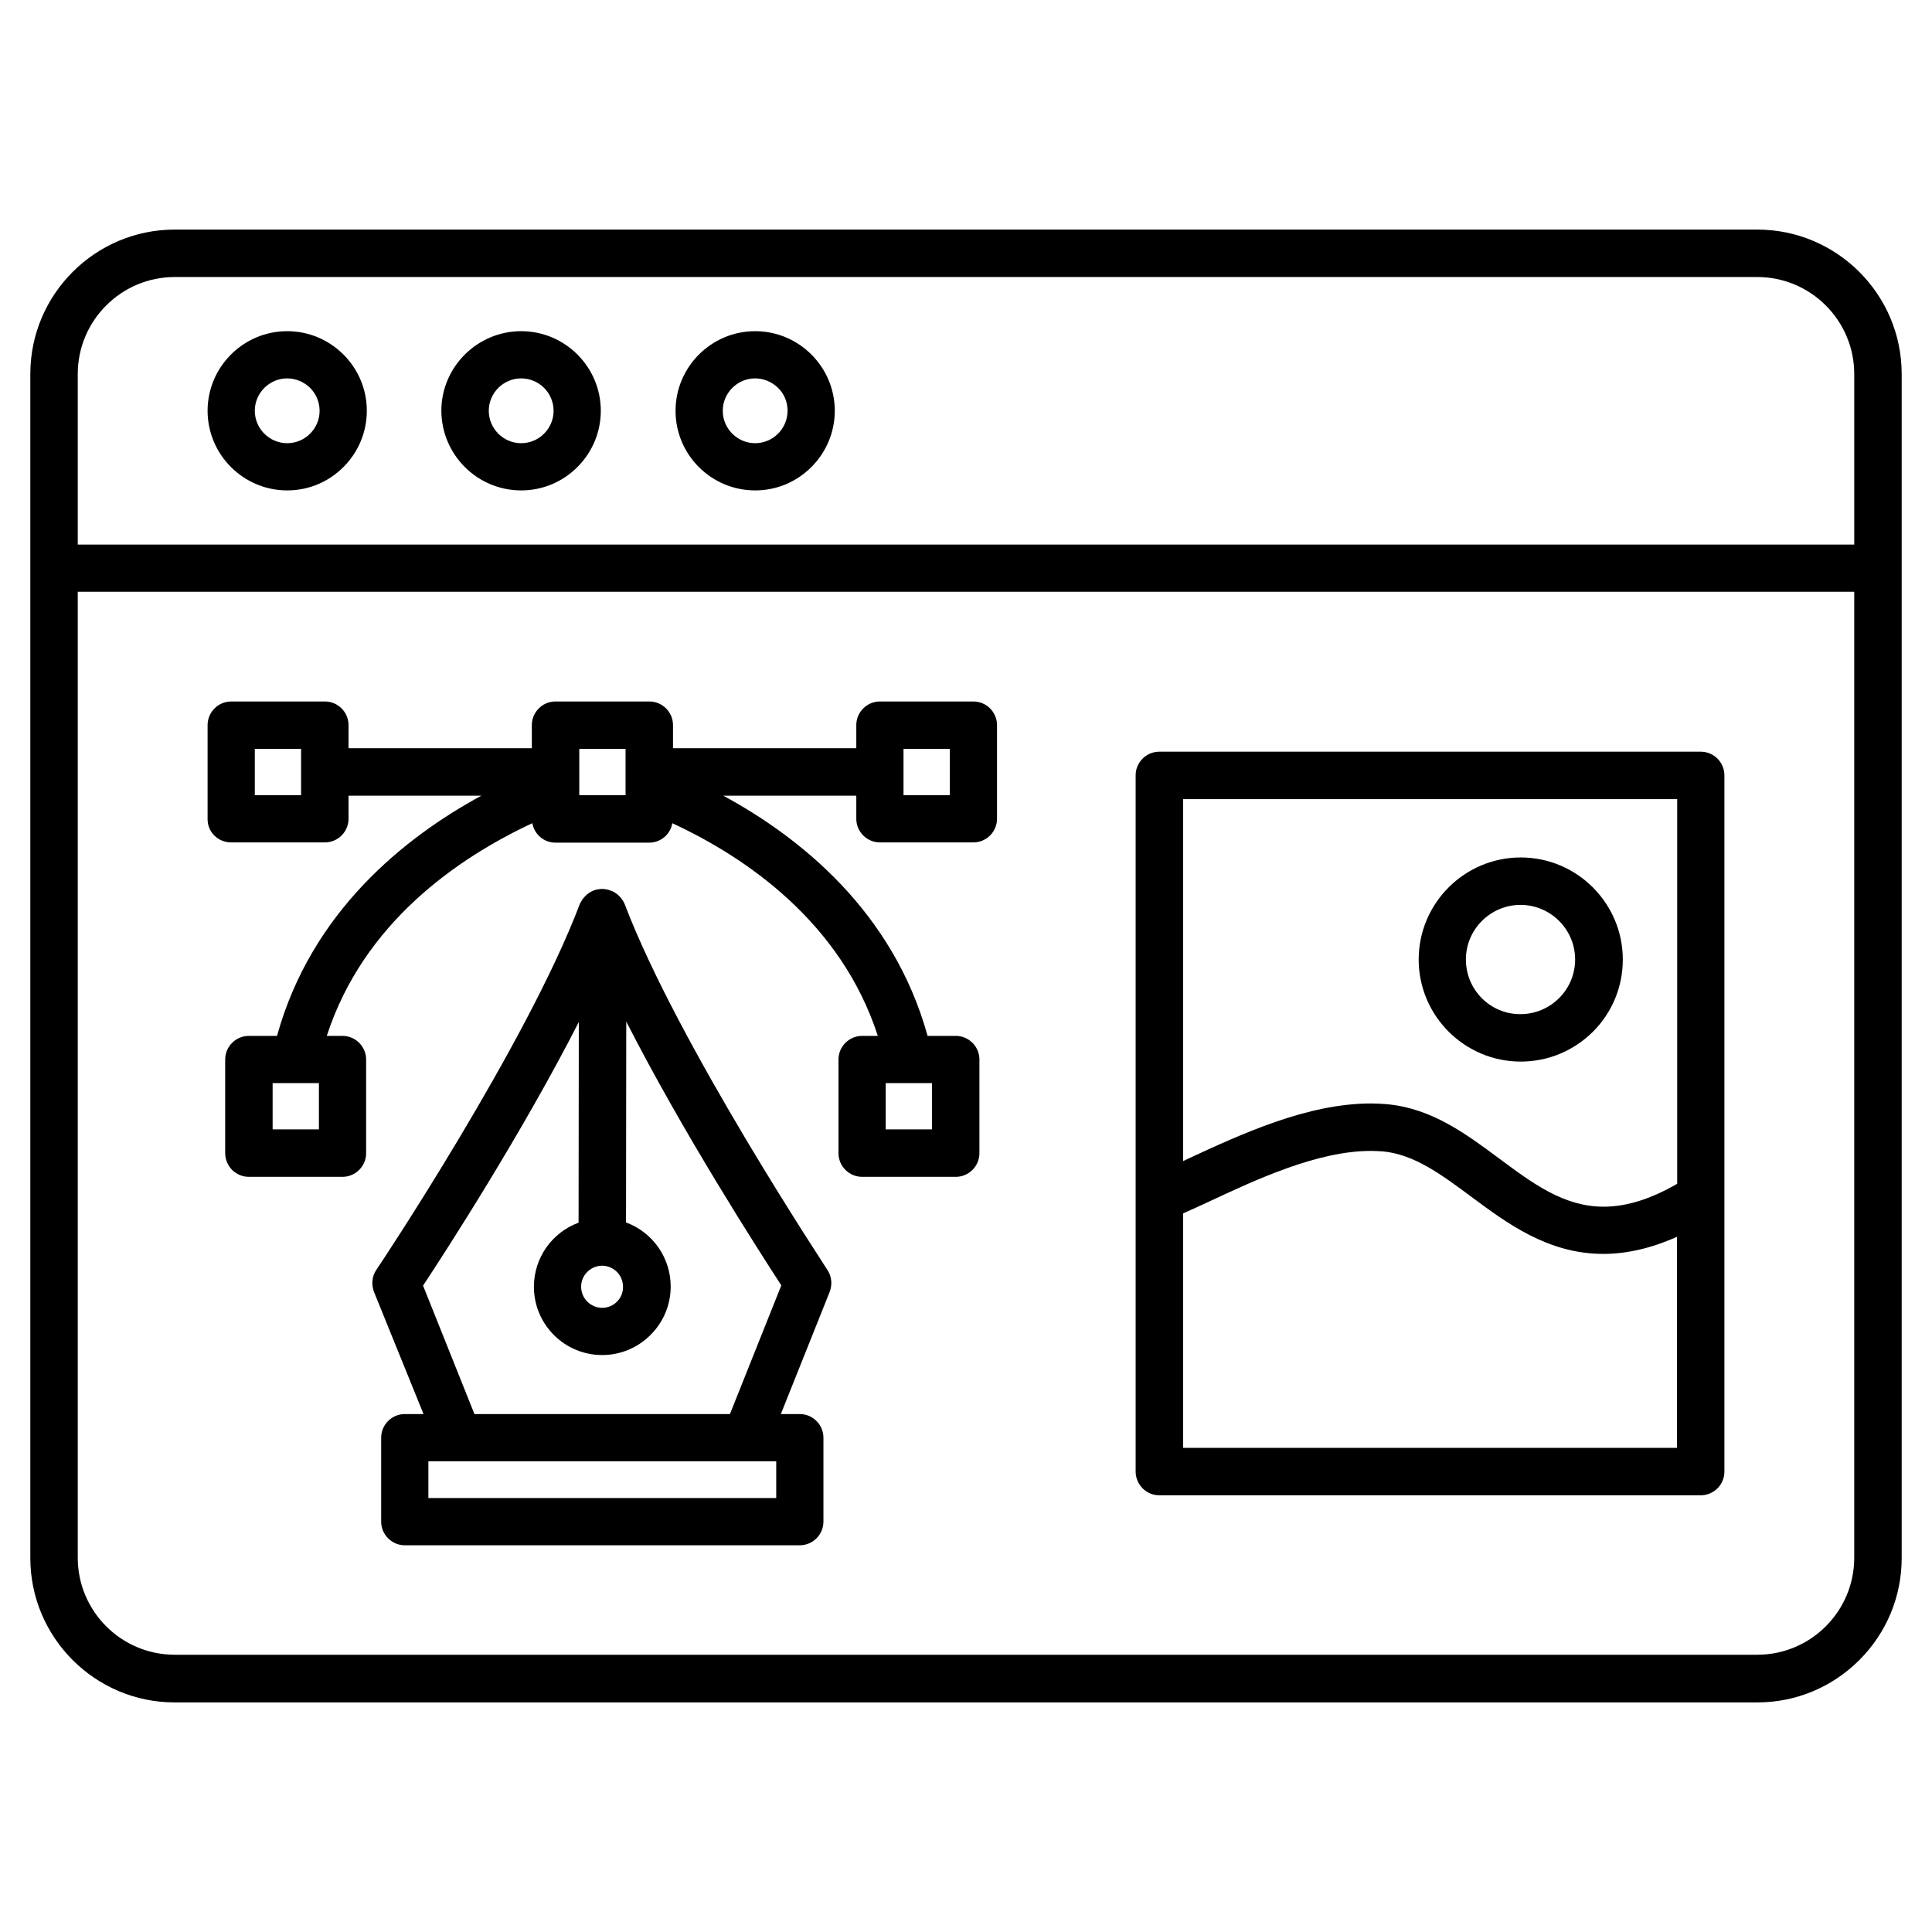
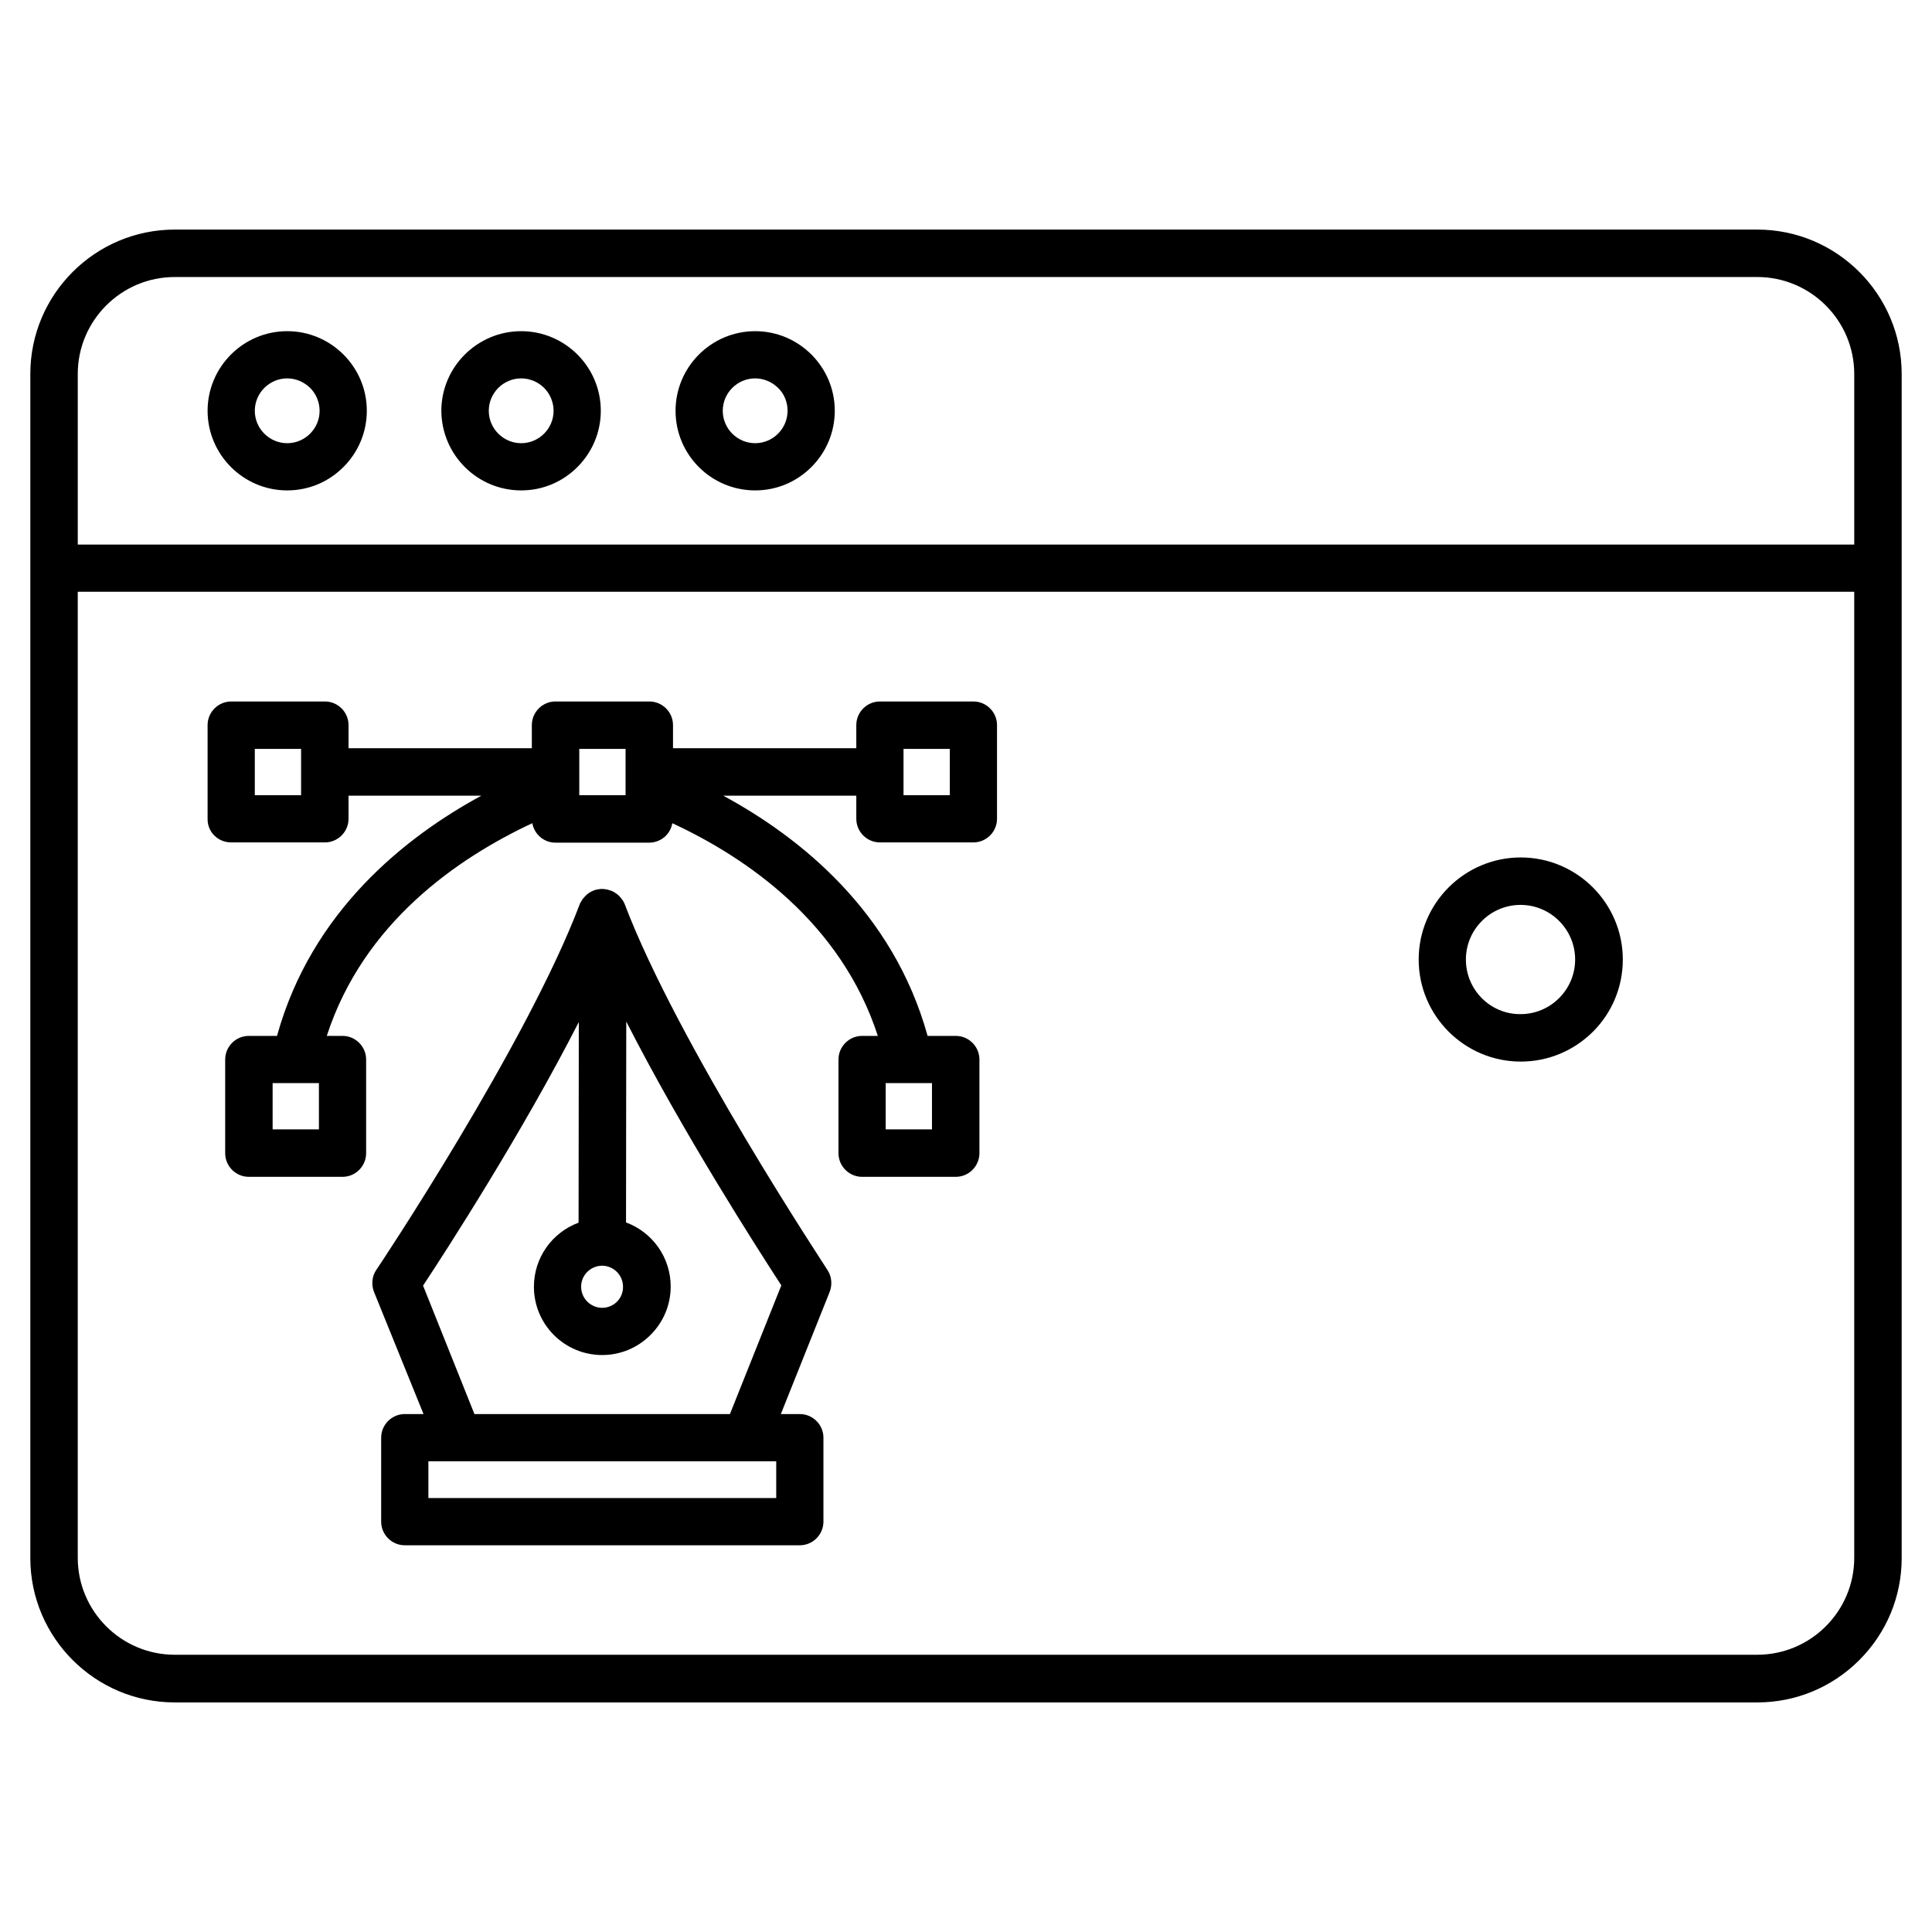
<svg xmlns="http://www.w3.org/2000/svg" id="Layer_1" x="0px" y="0px" viewBox="0 0 834.8 834.8" style="enable-background:new 0 0 834.8 834.8;" xml:space="preserve">
  <style type="text/css">	.st0{fill-rule:evenodd;clip-rule:evenodd;}</style>
  <g>
    <path class="st0" d="M821.7,161.6c0-34.4-28-62.4-62.4-62.4l-683.8,0c-34.4,0-62.4,28-62.4,62.4l0,511.6c0,34.4,28,62.4,62.4,62.4  h683.8c0,0,0,0,0,0c16.6,0,32.3-6.5,44.1-18.3c11.8-11.8,18.3-27.5,18.3-44.1L821.7,161.6z M33.6,255.7h767.6v417.4  c0,23.1-18.8,41.9-41.9,41.9l-683.8,0c-23.1,0-41.9-18.8-41.9-41.9L33.6,255.7z M759.3,119.7c23.1,0,41.9,18.8,41.9,41.9v73.7H33.6  v-73.7c0-23.1,18.8-41.9,41.9-41.9L759.3,119.7z" />
    <path class="st0" d="M124.1,211.9C124.1,211.9,124.1,211.9,124.1,211.9c9.2,0,17.8-3.6,24.3-10.1c6.5-6.5,10.1-15.2,10.1-24.3  c0-19-15.5-34.4-34.4-34.4c-19,0-34.4,15.5-34.4,34.4S105.1,211.9,124.1,211.9z M134,167.6c2.6,2.6,4.1,6.2,4.1,9.9  c0,7.7-6.3,14-14,14c-7.7,0-14-6.3-14-14c0-7.7,6.3-14,14-14C127.8,163.5,131.3,165,134,167.6z" />
    <path class="st0" d="M225.2,211.9C225.2,211.9,225.2,211.9,225.2,211.9c9.2,0,17.8-3.6,24.3-10.1c6.5-6.5,10.1-15.2,10.1-24.3  c0-19-15.5-34.4-34.4-34.4c-19,0-34.5,15.5-34.5,34.4C190.8,196.5,206.2,211.9,225.2,211.9z M235.1,167.6c2.6,2.6,4.1,6.2,4.1,9.9  c0,7.7-6.3,14-14,14c-7.7,0-14-6.3-14-14c0-7.7,6.3-14,14-14C228.9,163.5,232.5,165,235.1,167.6z" />
    <path class="st0" d="M326.3,211.9C326.3,211.9,326.3,211.9,326.3,211.9c9.2,0,17.8-3.6,24.3-10.1c6.5-6.5,10.1-15.2,10.1-24.3  c0-19-15.5-34.4-34.4-34.4c-19,0-34.4,15.5-34.4,34.4C291.9,196.5,307.3,211.9,326.3,211.9z M340.3,177.5c0,7.7-6.3,14-14,14  c-7.7,0-14-6.3-14-14c0-7.7,6.3-14,14-14c3.7,0,7.2,1.5,9.9,4.1C338.9,170.2,340.3,173.8,340.3,177.5z" />
    <path class="st0" d="M269.9,390.6c0-0.1-0.1-0.1-0.1-0.2c0-0.1-0.1-0.2-0.1-0.3l-0.1-0.1c-0.2-0.4-0.4-0.9-0.7-1.2  c-0.1-0.1-0.2-0.3-0.3-0.4c-0.3-0.4-0.6-0.7-0.9-1.1l-0.1-0.1c-0.1-0.1-0.1-0.2-0.2-0.2c-0.5-0.4-0.9-0.8-1.4-1.1  c-0.1,0-0.1-0.1-0.3-0.2c-0.4-0.3-0.9-0.5-1.3-0.7c-0.2-0.1-0.3-0.1-0.6-0.2c-0.4-0.1-0.8-0.3-1.2-0.4l-0.1,0  c-0.2,0-0.3-0.1-0.5-0.1c-0.6-0.1-1.2-0.2-1.8-0.2l-0.2,0c-0.5,0-1.1,0.1-1.7,0.2c-0.2,0-0.3,0.1-0.5,0.1l-0.1,0  c-0.4,0.1-0.8,0.2-1.2,0.4c-0.2,0.1-0.4,0.1-0.5,0.2c-0.4,0.2-0.8,0.4-1.2,0.6l-0.1,0.1c-0.1,0.1-0.2,0.1-0.3,0.2  c-0.5,0.3-0.9,0.7-1.3,1.1c-0.1,0.1-0.2,0.2-0.3,0.3l-0.1,0.1c-0.3,0.3-0.5,0.6-0.8,0.9c-0.1,0.2-0.3,0.4-0.4,0.6  c-0.2,0.3-0.4,0.7-0.6,1l-0.1,0.1c-0.1,0.2-0.1,0.3-0.2,0.5l-0.1,0.1l0,0.1c-22.9,60.6-87.2,157.1-87.9,158c-1.9,2.8-2.2,6.3-1,9.5  L183,611h-8.1c-5.6,0-10.2,4.6-10.2,10.2l0,36.3c0,5.6,4.6,10.2,10.2,10.2h170.7c2.7,0,5.3-1.1,7.2-3c1.9-1.9,3-4.5,3-7.2v-36.3  c0-5.6-4.6-10.2-10.2-10.2h-8.2l21.1-52.8c1.2-3.1,0.9-6.7-1-9.5C357,547.7,292.8,451,269.9,390.6z M260.2,565.1  c-5,0-9.1-4.1-9.1-9.1c0-5,4-9,9-9.1h0.2c4.9,0.1,8.9,4.1,8.9,9.1C269.3,561,265.2,565.1,260.2,565.1z M250.1,441.6l-0.1,86.7  c-11.6,4.3-19.3,15.3-19.3,27.7c0,16.3,13.2,29.5,29.5,29.5c7.9,0,15.3-3.1,20.9-8.7c5.6-5.6,8.7-13,8.7-20.9  c0-12.4-7.7-23.4-19.3-27.7l0.1-86.8c24.4,47.9,57,98.6,67,114L315.4,611l-110.4,0l-22.2-55.5C193,540.1,225.7,489.4,250.1,441.6z   M322.5,631.4h12.9v15.9H185.1v-15.9l137.1,0l0.1,0h0.1C322.4,631.4,322.5,631.4,322.5,631.4z" />
    <path class="st0" d="M99.9,364h40.5c5.6,0,10.2-4.6,10.2-10.2v-10H208c-32.8,17.8-73.4,49.9-88.3,103.8l-12.2,0  c-5.6,0-10.2,4.6-10.2,10.2v40.5c0,5.6,4.6,10.2,10.2,10.2H148c5.6,0,10.2-4.6,10.2-10.2l0-40.5c0-5.6-4.6-10.2-10.2-10.2l-6.8,0  c15.9-49,56.7-76.9,88.8-91.9c0.9,4.8,5,8.4,10,8.4h40.5c5,0,9.2-3.6,10-8.4c32.1,14.9,72.9,42.9,88.8,91.9l-6.8,0  c-5.6,0-10.2,4.6-10.2,10.2l0,40.5c0,5.6,4.6,10.2,10.2,10.2H413c5.6,0,10.2-4.6,10.2-10.2v-40.5c0-5.6-4.6-10.2-10.2-10.2l-12.2,0  c-14.9-53.9-55.4-86-88.3-103.8h57.5l0,10c0,5.6,4.6,10.2,10.2,10.2h40.4c2.7,0,5.3-1.1,7.2-3c1.9-1.9,3-4.5,3-7.2l0-40.5  c0-5.6-4.6-10.2-10.2-10.2h-40.4c-5.6,0-10.2,4.6-10.2,10.2l0,10l-79.2,0l0-10c0-5.6-4.6-10.2-10.2-10.2H240  c-5.6,0-10.2,4.6-10.2,10.2l0,10l-79.2,0v-10c0-5.6-4.6-10.2-10.2-10.2H99.9c-5.6,0-10.2,4.6-10.2,10.2v40.5  C89.6,359.5,94.2,364,99.9,364z M130.1,323.6v20h-20v-20H130.1z M137.8,468v20h-20v-20H137.8z M250.3,343.6v-20h20v20H250.3z   M402.7,488h-20v-20h9.9l0,0l10.1,0V488z M390.4,343.6v-20h20v20H390.4z" />
-     <path class="st0" d="M500.9,646.1h234c5.6,0,10.2-4.6,10.2-10.2V335c0-5.6-4.6-10.2-10.2-10.2l-234,0c-5.6,0-10.2,4.6-10.2,10.2  v300.8C490.7,641.5,495.3,646.1,500.9,646.1z M647.8,500.6c-14.4-10.7-29.3-21.8-48.7-23.5c-2.2-0.2-4.5-0.3-6.8-0.3  c-27.4,0-55.9,13.2-79,23.9l-2.1,1V345.3h213.5v166.2c-11.6,6.7-22,9.9-31.8,9.9C675.7,521.4,662.2,511.3,647.8,500.6z   M592.3,497.3c1.7,0,3.4,0.1,5.1,0.2c13.6,1.2,25.5,10.1,38.2,19.5c15.6,11.6,33.3,24.8,57.2,24.8c10.2,0,20.9-2.5,31.8-7.4v91.2  H511.2V524.3c3.4-1.5,7.1-3.2,10.8-4.9C543.1,509.5,569.4,497.3,592.3,497.3z" />
    <path class="st0" d="M657.1,370.5c-24.3,0-44.1,19.8-44.1,44.1c0,24.3,19.8,44.1,44.1,44.1c0,0,0,0,0,0c11.8,0,22.8-4.6,31.2-12.9  c8.3-8.3,12.9-19.4,12.9-31.2C701.2,390.3,681.4,370.5,657.1,370.5z M633.4,414.6c0-13,10.6-23.6,23.6-23.6  c13,0,23.6,10.6,23.6,23.6c0,13-10.6,23.6-23.6,23.6C644,438.3,633.4,427.7,633.4,414.6z" />
  </g>
</svg>